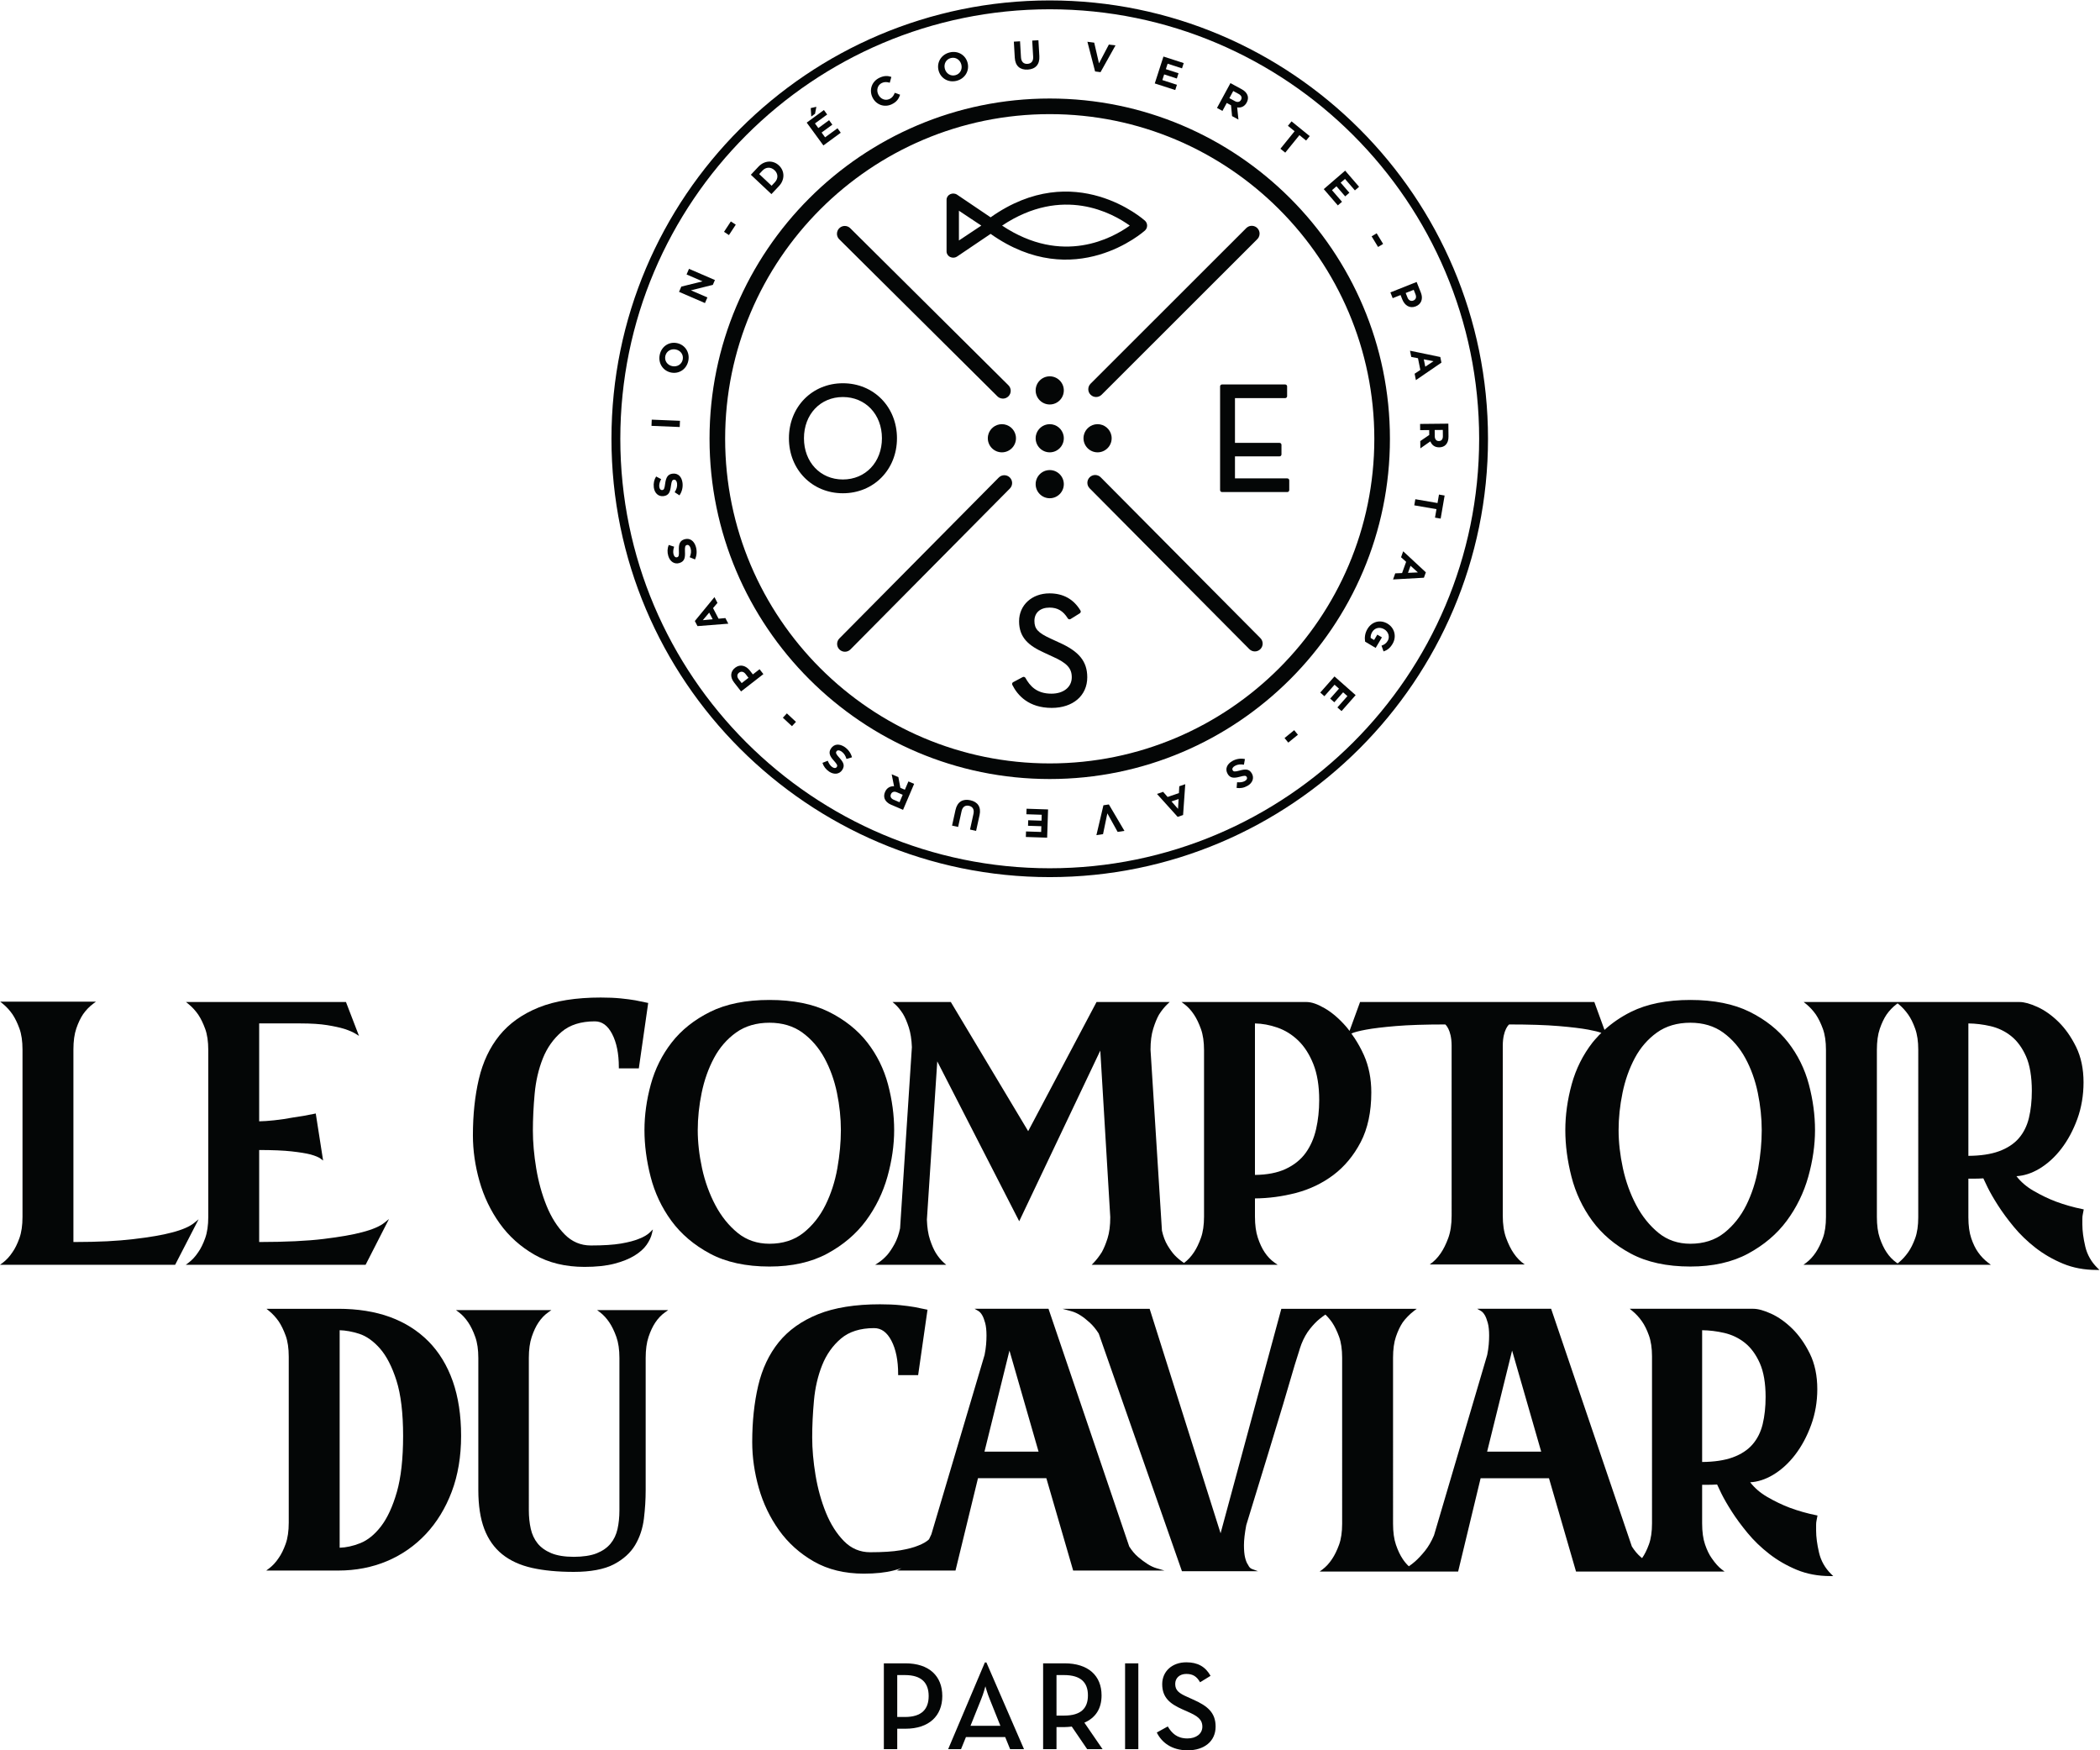
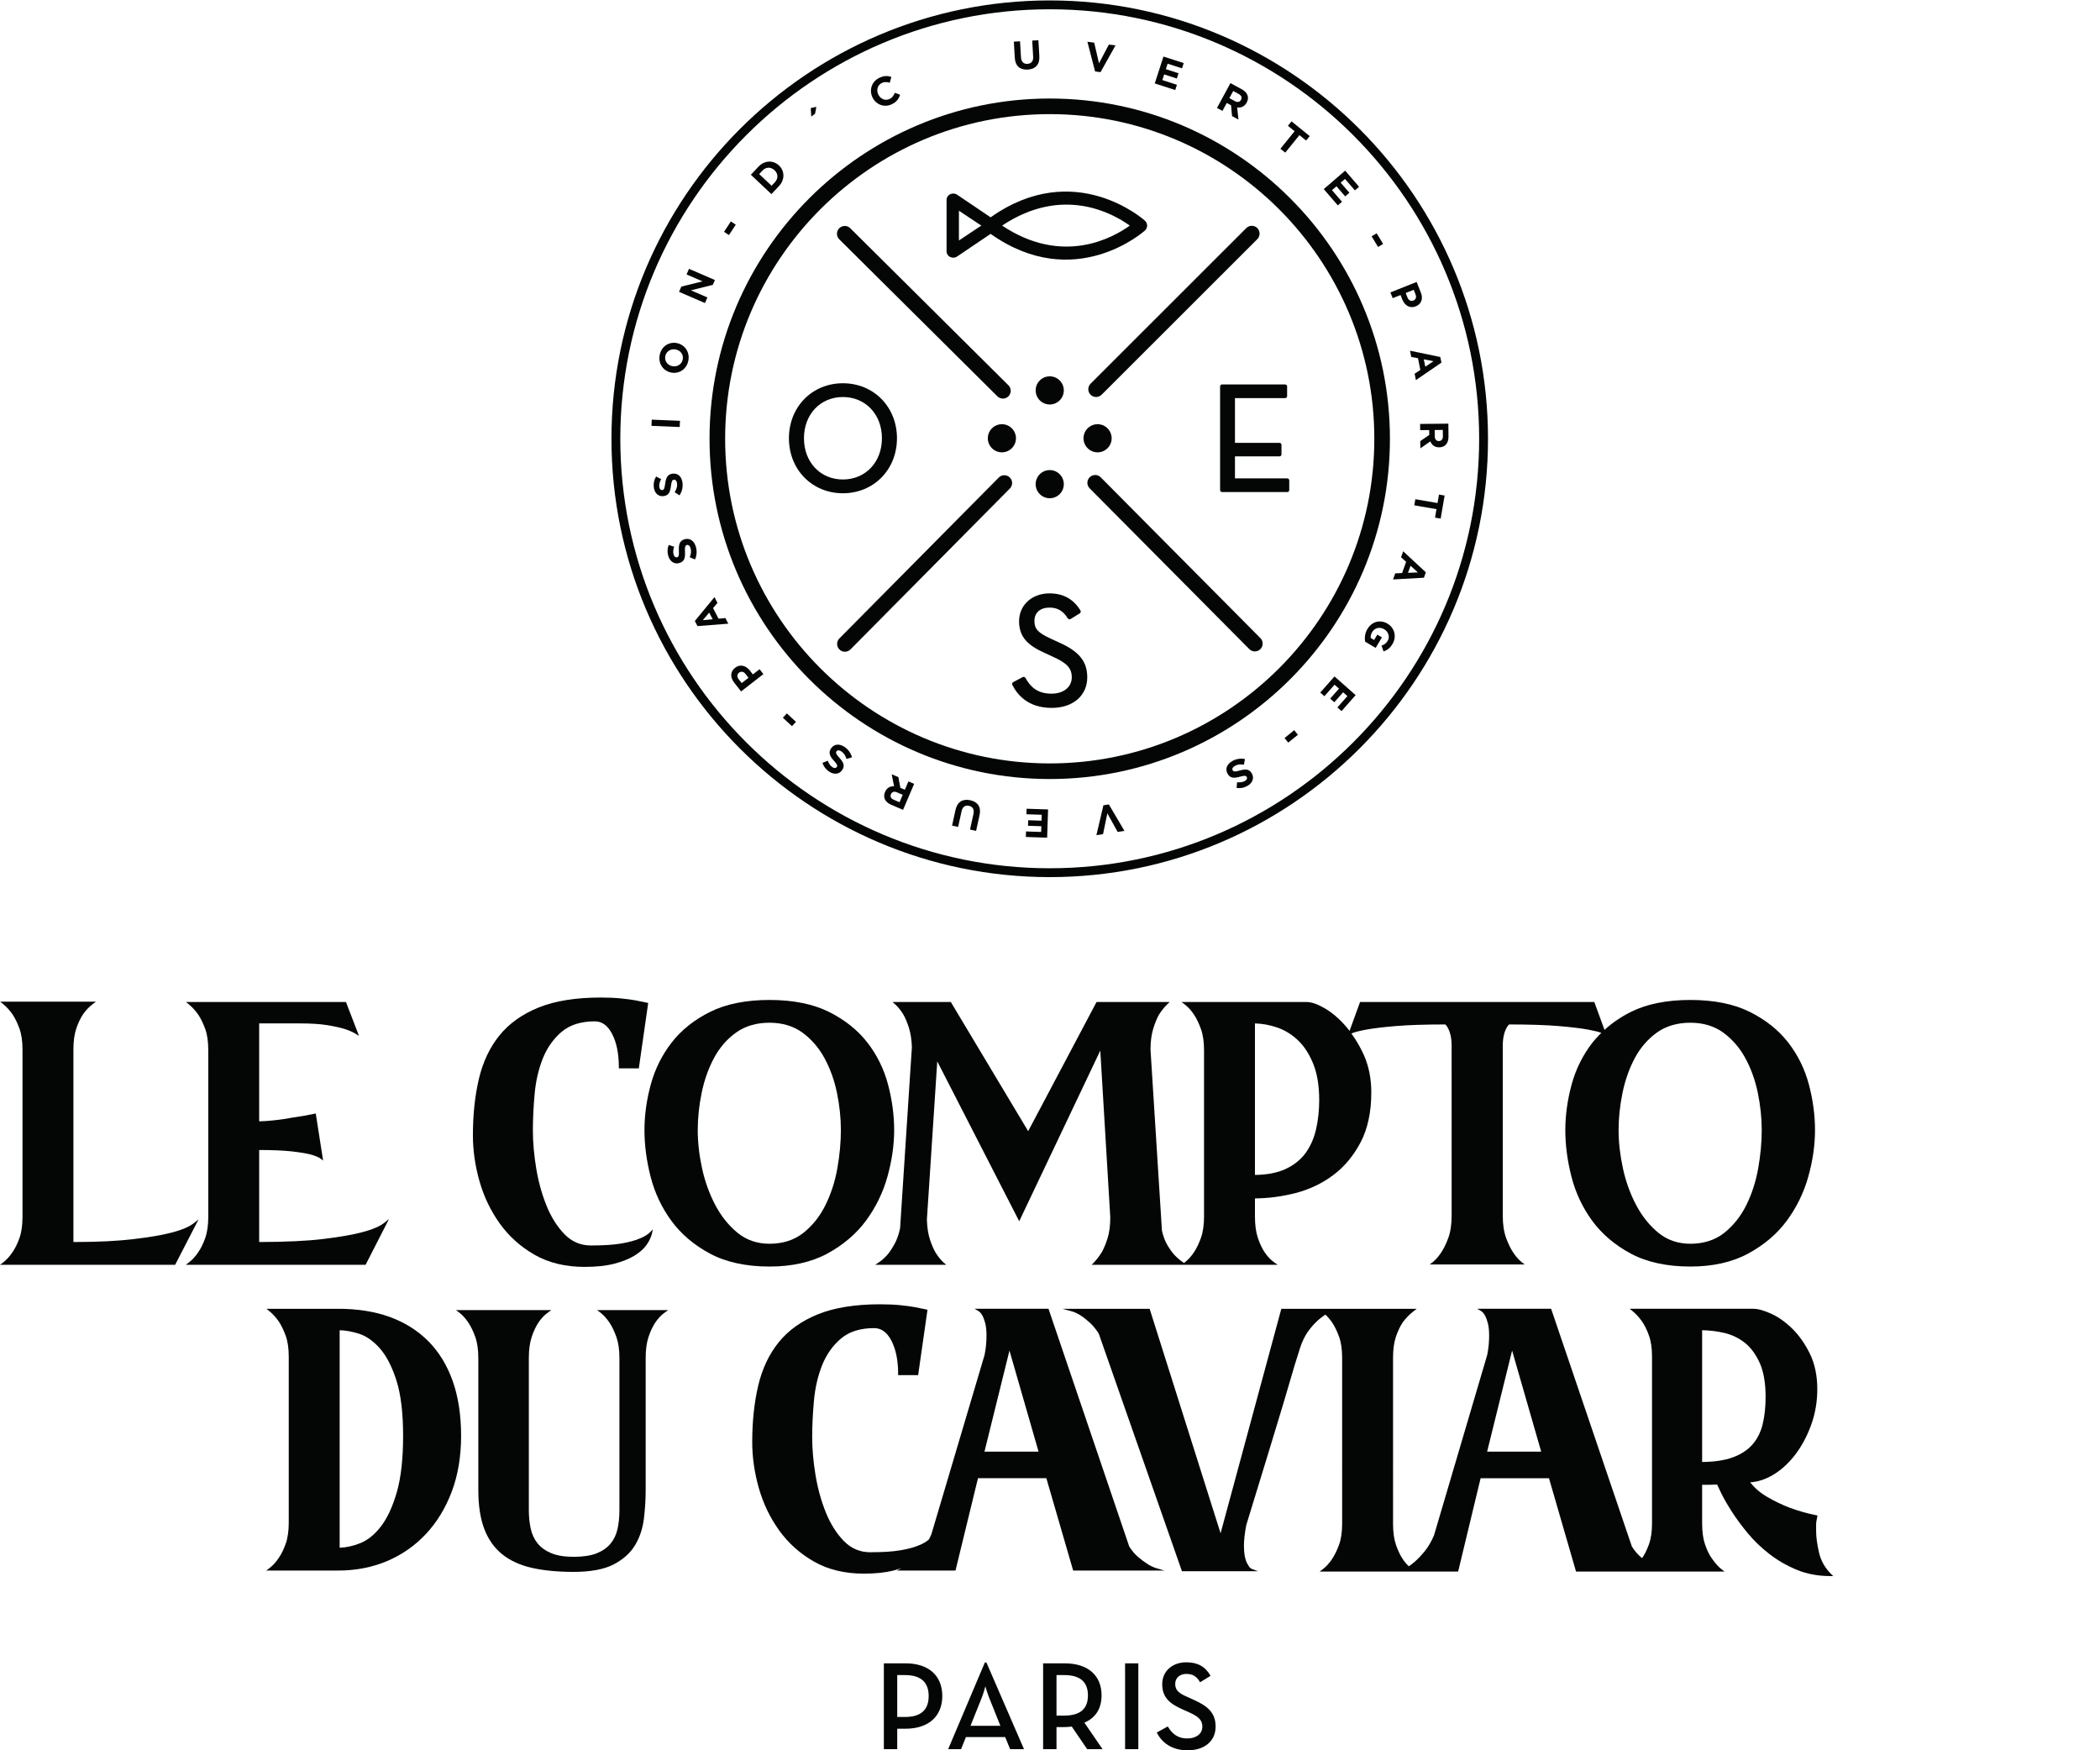
<svg xmlns="http://www.w3.org/2000/svg" viewBox="0 0 717.68 598.08" height="598.08" width="717.68" xml:space="preserve" id="svg2" version="1.1">
  <defs id="defs6" />
  <g transform="matrix(1.333,0,0,-1.333,0,598.08)" id="g10">
    <g transform="scale(0.1)" id="g12">
      <path id="path14" style="fill:#040606;fill-opacity:1;fill-rule:nonzero;stroke:none" d="m 2884.47,2.922 h 33.98 V 222.98 h -33.98 V 2.922" />
      <path id="path16" style="fill:#040606;fill-opacity:1;fill-rule:nonzero;stroke:none" d="m 2728.05,89.012 h -19.42 V 192.891 h 19.42 c 43.05,0 61.17,-19.11 61.17,-52.102 0,-32.699 -17.48,-51.777 -61.17,-51.777 z m 96.12,51.777 c 0,50.492 -33.98,82.191 -94.83,82.191 h -55.01 V 2.922 h 34.3 V 59.551 h 20.71 c 6.15,0 12.3,0.66 18.45,1.289 l 39.48,-57.918 h 39.49 l -46.61,67.957 c 28.81,12.633 44.02,35.922 44.02,69.91" />
      <path id="path18" style="fill:#040606;fill-opacity:1;fill-rule:nonzero;stroke:none" d="m 3058.96,130.121 -14.24,6.461 c -22.33,9.719 -31.72,17.148 -31.72,33.648 0,14.879 11.01,25.579 28.48,25.579 17.16,0 26.86,-6.789 35.27,-21.368 l 26.87,16.5 c -13.27,23.637 -33.01,34.649 -62.14,34.649 -36.57,0 -61.81,-23.32 -61.81,-56 0,-33.988 19.41,-50.168 51.46,-64.399 l 14.55,-6.48 c 23.96,-10.672 36.9,-19.082 36.9,-38.18 0,-18.133 -15.85,-30.09 -38.19,-30.09 -26.85,0 -40.13,13.59 -50.48,30.75 L 2965.76,45.641 C 2978.05,20.711 3003.29,0 3045.04,0 c 41.42,0 71.52,22.352 71.52,60.84 0,35.289 -20.06,52.762 -57.6,69.281" />
      <path id="path20" style="fill:#040606;fill-opacity:1;fill-rule:nonzero;stroke:none" d="m 2320.06,85.461 h -19.74 V 192.891 h 19.74 c 43.04,0 60.84,-20.403 60.84,-53.731 0,-33.34 -17.47,-53.699 -60.84,-53.699 z m 1.3,137.519 h -55.35 V 2.922 h 34.31 V 55.359 h 21.04 c 60.51,0 94.49,32.992 94.49,83.801 0,51.149 -33.66,83.82 -94.49,83.82" />
      <path id="path22" style="fill:#040606;fill-opacity:1;fill-rule:nonzero;stroke:none" d="m 2564.82,62.789 h -76.69 l 27.5,68.621 c 5.5,12.942 10.68,32.68 10.68,32.68 0,0 5.51,-19.738 11.01,-32.68 z M 2525.02,225.25 2430.85,2.922 h 33 l 12.62,31.066 h 100.65 l 12.62,-31.066 h 35.6 L 2528.9,225.25 h -3.88" />
-       <path id="path24" style="fill:#040606;fill-opacity:1;fill-rule:nonzero;stroke:none" d="m 5124.77,1535.55 c -20.74,-7.55 -47.06,-11.48 -78.28,-11.72 v 339.45 c 18.85,-0.24 37.98,-2.58 56.88,-6.99 19.7,-4.61 37.49,-13.19 52.88,-25.51 15.38,-12.29 28.2,-29.74 38.06,-51.89 9.74,-21.86 14.88,-52.43 14.88,-88.41 0,-25.6 -2.51,-48.98 -7.49,-69.55 -4.9,-20.33 -13.68,-37.89 -26.11,-52.22 -12.44,-14.27 -29.53,-25.42 -50.82,-33.16 z M 4917.98,1366.5 c 0,-21.4 -2.65,-39.54 -7.9,-53.93 -5.3,-14.48 -11.3,-26.44 -17.83,-35.61 -7.27,-10.44 -15.59,-19.46 -24.71,-26.9 l -2.46,-1.99 -2.93,2.05 c -9.75,6.84 -18.32,15.8 -25.5,26.66 -6.55,9.77 -12.4,22.03 -17.34,36.51 -4.93,14.42 -7.42,32.59 -7.42,53.99 v 428.16 c 0,21.4 2.49,39.54 7.42,53.96 4.93,14.45 10.76,26.71 17.31,36.48 7.14,10.25 15.75,19.25 25.63,26.8 l 2.77,2.1 2.52,-2.04 c 9.12,-7.43 17.44,-16.46 24.72,-26.89 6.52,-9.14 12.52,-21.28 17.81,-36.06 5.26,-14.66 7.91,-32.65 7.91,-53.46 z m 459.26,-129.9 c -15.71,15.47 -26.14,33.91 -31.03,54.77 -4.97,21.23 -7.49,40.24 -7.49,56.48 v 14.63 c 0,4.2 0.31,7.71 0.94,10.53 l 2.59,13.61 -2.98,0.6 c -23.44,4.7 -46.42,11.24 -68.29,19.39 -18.54,6.96 -37.94,16.28 -57.66,27.7 -17.59,10.17 -32.23,22.73 -43.62,37.42 19.41,1.08 38.99,7.43 58.31,18.88 21.13,12.56 40.3,29.95 56.99,51.75 16.6,21.7 30.36,47.33 40.87,76.17 10.39,28.42 15.87,60.8 15.87,93.57 0,34.59 -6.4,65.17 -19.02,90.89 -12.62,25.66 -27.8,47.25 -45.1,64.22 -17.36,17.02 -35.52,29.88 -53.96,38.28 -18.51,8.42 -33.91,12.68 -45.76,12.68 h -553.62 l 6.66,-5.43 c 9.19,-7.52 17.49,-16.58 24.67,-26.83 6.59,-9.86 12.61,-22.15 17.87,-36.57 5.24,-14.39 7.9,-32.5 7.9,-53.9 v -428.16 c 0,-21.4 -2.66,-39.54 -7.9,-53.93 -5.29,-14.45 -11.31,-26.74 -17.89,-36.57 -7.22,-10.92 -15.48,-19.91 -24.55,-26.72 l -7.34,-5.51 h 246.42 l -0.13,0.09 h 234.1 l -7.26,5.51 c -9.8,7.44 -18.42,16.46 -25.64,26.83 -6.54,9.15 -12.35,21.08 -17.29,35.53 -4.93,14.36 -7.41,32.53 -7.41,53.99 v 98.87 h 15.12 c 6.85,0 14.66,0.24 23.26,0.75 1.86,-4.38 5.5,-12.08 10.89,-22.96 6.43,-13.07 15.33,-28.54 26.45,-45.96 11.12,-17.45 24.81,-36.04 40.68,-55.25 15.94,-19.34 34.63,-37.41 55.58,-53.69 20.97,-16.31 44.69,-30.01 70.48,-40.74 25.84,-10.74 54.82,-16.16 86.13,-16.16 h 7.5 l -5.34,5.24" />
      <path id="path26" style="fill:#040606;fill-opacity:1;fill-rule:nonzero;stroke:none" d="m 4159.78,1685.32 c 6.61,32.32 17.22,62.3 31.54,89.16 14.19,26.65 33.29,48.66 56.71,65.44 23.27,16.67 52.09,25.16 85.67,25.16 32.88,0 61.2,-8.49 84.16,-25.16 23.12,-16.81 42.2,-38.82 56.74,-65.47 14.63,-26.86 25.42,-56.84 32.04,-89.13 6.68,-32.49 10.06,-64.66 10.06,-95.54 0,-31 -3.04,-63.91 -9.07,-97.88 -5.96,-33.78 -16.24,-65.56 -30.54,-94.46 -14.26,-28.72 -33.37,-52.67 -56.81,-71.2 -23.25,-18.38 -52.38,-27.7 -86.58,-27.7 -31.48,0 -58.88,9.32 -81.47,27.7 -22.8,18.5 -42.1,42.48 -57.38,71.29 -15.27,28.81 -26.74,60.62 -34.08,94.49 -7.33,33.85 -11.05,66.76 -11.05,97.76 0,31.03 3.37,63.2 10.06,95.54 z m -785.64,-93.08 c -5.27,-23.17 -14.28,-43.68 -26.77,-60.95 -12.47,-17.23 -29.75,-31.08 -51.38,-41.13 -21.03,-9.77 -47.44,-14.9 -78.56,-15.2 v 388.32 c 18.75,-0.36 37.94,-3.87 57.09,-10.47 20.01,-6.89 38.18,-18.16 53.99,-33.45 15.79,-15.26 28.81,-35.62 38.72,-60.53 9.91,-24.94 14.93,-55.88 14.93,-91.94 0,-26.26 -2.7,-51.36 -8.02,-74.65 z m 85.76,251.84 c -2.81,3.8 -5.65,7.54 -8.65,10.98 -17.66,20.27 -35.95,35.98 -54.34,46.74 -18.92,11.03 -34.31,16.37 -47.05,16.37 h -320.62 l 7.33,-5.52 c 9.13,-6.86 17.38,-15.86 24.57,-26.74 6.56,-9.8 12.57,-22.24 17.85,-37.02 5.26,-14.63 7.91,-32.92 7.91,-54.35 v -426.39 c 0,-21.4 -2.65,-39.69 -7.91,-54.38 -5.28,-14.75 -11.29,-27.19 -17.87,-36.99 -7.21,-10.92 -15.47,-19.91 -24.55,-26.72 l -1.01,-0.76 -1.3,0.85 c -7.93,5.25 -15.58,11.67 -22.71,19.1 -5.91,6.33 -12.07,14.84 -18.32,25.27 -6.2,10.32 -11.01,23.15 -14.24,37.69 l -29.3,463.8 c 0,20.92 2.32,39 6.94,53.75 4.59,14.78 9.61,27.01 14.82,36.15 6.55,10.37 13.87,19.46 21.77,26.98 l 5.56,5.28 h -187.49 l -175.27,-331.03 -197.41,329.56 -0.9,1.47 H 2288.3 l 6.1,-5.37 c 7.18,-6.32 14.14,-14.78 20.64,-25.06 5.2,-8.6 10.21,-20.18 14.87,-34.48 4.6,-14.18 7.27,-31.38 7.95,-50.81 l -30.27,-464.46 c -3.33,-15.65 -8.15,-29.26 -14.36,-40.44 -6.29,-11.36 -12.47,-20.63 -18.31,-27.46 -7.21,-8.06 -14.83,-14.78 -22.65,-19.94 l -8.55,-5.6 h 182.2 l -6.13,5.36 c -7.18,6.3 -14.14,14.75 -20.63,25.07 -5.24,8.6 -10.25,20.05 -14.88,34.02 -4.62,13.88 -7.29,31.21 -7.95,51.27 l 26.59,405.76 210.11,-409.81 207.87,437.45 25.57,-426.96 c 0,-21.46 -2.34,-39.69 -6.94,-54.2 -4.61,-14.48 -9.64,-26.53 -14.82,-35.7 -6.64,-10.5 -13.67,-19.61 -20.87,-27.08 l -5.02,-5.18 h 476.83 l -7.98,5.57 c -9.71,6.81 -18.28,15.77 -25.49,26.66 -6.55,9.74 -12.39,22.18 -17.33,36.96 -4.93,14.69 -7.42,33.01 -7.42,54.41 v 46.59 c 34.82,0.27 69.91,4.91 104.37,13.85 35.58,9.17 68.1,24.7 96.64,46.13 28.54,21.47 52.13,49.86 70.13,84.39 18,34.54 27.15,77.38 27.15,127.29 0,35.14 -6.39,67.34 -18.98,95.66 -7.17,16.13 -15.44,30.66 -24.31,44.24 l -1.53,2.08 c -2.04,3.05 -4.12,6.01 -6.19,8.99 0.2,0.09 0.34,0.17 0.55,0.27 6.5,3.07 18.75,6.29 36.79,9.67 18.02,3.38 43.44,6.46 76.28,9.23 32.8,2.76 75.18,4.14 127.11,4.14 0,0 15.85,-12.65 16.2,-53.46 0.02,-0.88 0.03,-436.45 0.03,-436.45 0,-22.74 -2.89,-41.94 -8.66,-57.61 -5.78,-15.67 -12.27,-28.73 -19.47,-39.17 -7.94,-11.68 -17.31,-21.2 -28.13,-28.57 h 243.6 c -10.82,7.37 -20.18,16.89 -28.13,28.57 -7.2,10.44 -13.68,23.5 -19.46,39.17 -5.77,15.67 -8.66,34.87 -8.66,57.61 0,0 0,435.57 0.02,436.45 0.35,40.81 16.2,53.46 16.2,53.46 51.93,0 94.32,-1.38 127.12,-4.14 32.83,-2.77 58.25,-5.85 76.28,-9.23 15.32,-2.87 26.21,-5.62 33.21,-8.27 -2.2,-2.17 -4.57,-4.21 -6.67,-6.43 l -2.74,-3.12 c -4.48,-4.9 -9.1,-9.71 -13.13,-14.9 -24.75,-31.78 -42.8,-67.93 -53.63,-107.44 h 0.01 c -10.82,-39.39 -16.31,-78.88 -16.31,-117.37 0,-38.52 5.31,-78.75 15.79,-119.55 10.49,-41.01 28.36,-78.94 53.07,-112.72 24.77,-33.94 58.12,-62.3 99.11,-84.24 41,-22.01 92.34,-33.16 152.61,-33.16 57.59,0 107.41,11.15 148.08,33.16 40.65,21.94 73.98,50.27 99.11,84.21 25.01,33.78 43.54,71.71 55.08,112.66 11.48,40.92 17.32,81.18 17.32,119.64 0,38.46 -5.31,77.95 -15.79,117.34 -10.52,39.54 -28.4,75.69 -53.12,107.47 -24.81,31.87 -57.99,58.28 -98.65,78.46 -40.68,20.2 -91.82,30.42 -152.03,30.42 -60.18,0 -111.33,-10.22 -152.02,-30.42 -25.97,-12.9 -48.58,-28.53 -68.12,-46.32 l -26.04,71.44 H 3486.9 l -27,-74.09" />
      <path id="path28" style="fill:#040606;fill-opacity:1;fill-rule:nonzero;stroke:none" d="m 508.184,1885.91 c 6.597,-9.86 12.605,-22.15 17.867,-36.57 5.246,-14.39 7.898,-32.5 7.898,-53.9 v -428.16 c 0,-21.43 -2.652,-39.72 -7.914,-54.38 -5.246,-14.66 -11.242,-26.8 -17.867,-36.12 -7.223,-10.92 -15.484,-19.91 -24.551,-26.72 l -7.344,-5.51 h 461.024 l 60.078,117.51 -11.316,-9.26 c -11.676,-9.5 -31.012,-17.81 -57.5,-24.67 -23.442,-6.36 -56.793,-12.17 -99.168,-17.33 -41.805,-5.13 -97.282,-7.76 -164.93,-7.85 v 235.87 c 34.519,-0.06 62.445,-1.23 83.043,-3.51 20.91,-2.34 37.277,-4.98 48.566,-7.88 12.379,-3.45 21.207,-7.14 26.246,-11.01 l 6.086,-4.67 -18.875,120.72 -3.16,-0.69 c -19.668,-4.17 -38.301,-7.4 -55.551,-9.71 -15.363,-2.94 -31.449,-5.34 -47.785,-7.08 -14.976,-1.61 -27.926,-2.48 -38.57,-2.63 v 250.95 h 106.125 c 27.234,0 50.215,-1.5 68.277,-4.41 18.032,-2.94 32.856,-6.18 44.039,-9.62 12.59,-4.11 22.559,-8.49 29.633,-12.98 l 7.871,-5.04 -33.426,86.91 H 476.84 l 6.687,-5.43 c 9.129,-7.46 17.434,-16.49 24.657,-26.83" />
      <path id="path30" style="fill:#040606;fill-opacity:1;fill-rule:nonzero;stroke:none" d="m 1637.99,1311.13 c -11.24,-4.71 -26.67,-8.78 -45.84,-12.08 -19.23,-3.27 -45.25,-4.95 -77.34,-4.95 -26.02,0 -48.58,9.57 -67.08,28.39 -18.83,19.13 -34.42,43.74 -46.36,73.12 -12.01,29.62 -20.97,61.97 -26.62,96.14 -5.67,34.3 -8.55,66.82 -8.55,96.71 0,30.01 1.53,61.88 4.54,94.71 2.99,32.64 10.06,63.13 21.02,90.59 10.93,27.28 27.15,50.19 48.21,68.05 20.87,17.78 49.46,26.8 84.94,26.8 18.48,0 32.98,-10.49 44.32,-32.07 11.5,-21.92 17.33,-50.67 17.33,-85.41 v -3.06 h 51.25 l 24.03,167.67 -2.79,0.6 c -8.1,1.77 -18.24,3.84 -30.46,6.24 -10.13,1.76 -22.63,3.41 -37.13,4.88 -14.63,1.47 -31.91,2.22 -51.37,2.22 -63.45,0 -116.9,-8.54 -158.9,-25.45 -42.06,-16.97 -75.98,-41.13 -100.83,-71.86 -24.79,-30.67 -42.51,-68.2 -52.67,-111.58 -10.14,-43.23 -15.26,-91.8 -15.26,-144.32 0,-38.52 5.65,-78.03 16.8,-117.39 11.15,-39.46 28.66,-76.03 52.03,-108.68 23.4,-32.67 53.48,-59.69 89.44,-80.22 h 0.01 c 36.04,-20.57 79.07,-30.97 127.91,-30.97 29.74,0 55.34,2.7 76.1,8.07 20.83,5.39 38.3,12.38 51.91,20.77 13.77,8.43 24.28,17.81 31.25,27.88 6.94,10.07 11.53,19.82 13.62,28.99 l 2.34,10.31 -7.49,-7.43 c -6.39,-6.33 -15.89,-11.93 -28.36,-16.67" />
      <path id="path32" style="fill:#040606;fill-opacity:1;fill-rule:nonzero;stroke:none" d="m 49.781,1312.9 c -5.262,-14.69 -11.258,-26.83 -17.867,-36.12 -7.211,-10.92 -15.469,-19.91 -24.555,-26.72 L 0,1244.55 h 449.012 l 60.152,116.65 -11.391,-9.3 c -11.738,-9.53 -31.074,-17.84 -57.472,-24.64 h -0.028 c -23.371,-6.33 -56.554,-12.02 -98.66,-16.91 -41.683,-4.82 -85.968,-7.31 -153.39,-7.4 v 493.53 c 0,21.38 2.488,39.52 7.418,53.91 4.933,14.42 10.761,26.68 17.3,36.39 7.25,10.4 15.872,19.4 25.614,26.74 l 7.316,5.52 H 0.57 l 6.699,-5.43 c 9.176,-7.49 17.477,-16.52 24.656,-26.8 6.598,-9.86 12.609,-22.18 17.867,-36.57 5.25,-14.39 7.902,-32.5 7.902,-53.91 v -429.05 c 0,-21.43 -2.652,-39.72 -7.914,-54.38" />
      <path id="path34" style="fill:#040606;fill-opacity:1;fill-rule:nonzero;stroke:none" d="m 1834,1397.53 c -15.28,28.84 -26.75,60.65 -34.1,94.49 -7.31,33.82 -11.03,66.7 -11.03,97.76 0,30.94 3.37,63.08 10.04,95.54 6.63,32.32 17.24,62.33 31.56,89.16 14.19,26.65 33.29,48.66 56.72,65.44 23.26,16.67 52.08,25.16 85.66,25.16 32.89,0 61.2,-8.49 84.16,-25.16 23.12,-16.81 42.2,-38.82 56.74,-65.47 14.61,-26.83 25.39,-56.81 32.05,-89.13 6.67,-32.46 10.04,-64.6 10.04,-95.54 0,-30.97 -3.04,-63.91 -9.05,-97.88 -5.99,-33.81 -16.27,-65.59 -30.58,-94.46 -14.24,-28.75 -33.34,-52.7 -56.77,-71.2 -23.27,-18.38 -52.4,-27.7 -86.59,-27.7 -31.48,0 -58.89,9.32 -81.48,27.67 -22.83,18.56 -42.12,42.54 -57.37,71.32 z m 286.93,-124.26 c 40.67,21.97 74,50.3 99.11,84.21 25.03,33.81 43.57,71.74 55.08,112.66 11.49,40.98 17.32,81.24 17.32,119.64 0,38.41 -5.31,77.89 -15.79,117.34 -10.52,39.54 -28.4,75.69 -53.12,107.47 -24.81,31.87 -57.99,58.25 -98.64,78.46 -40.68,20.2 -91.83,30.42 -152.04,30.42 -60.18,0 -111.33,-10.22 -152.01,-30.42 -40.66,-20.21 -73.85,-46.59 -98.64,-78.46 -24.73,-31.75 -42.78,-67.9 -53.62,-107.44 -10.82,-39.39 -16.31,-78.88 -16.31,-117.37 0,-38.52 5.31,-78.75 15.79,-119.55 10.47,-40.98 28.33,-78.91 53.07,-112.72 24.8,-33.97 58.15,-62.3 99.11,-84.24 41,-22.01 92.34,-33.16 152.61,-33.16 57.59,0 107.41,11.15 148.08,33.16" />
      <path id="path36" style="fill:#040606;fill-opacity:1;fill-rule:nonzero;stroke:none" d="m 4442.19,750.859 c -20.79,-7.55 -47.13,-11.507 -78.29,-11.75 v 337.771 c 18.86,-0.24 37.98,-2.58 56.9,-6.99 19.66,-4.58 37.46,-13.16 52.87,-25.48 15.37,-12.32 28.19,-29.77 38.05,-51.89 9.9,-22.25 14.9,-51.418 14.9,-86.731 0,-25.57 -2.52,-48.961 -7.49,-69.578 -4.93,-20.359 -13.72,-37.922 -26.14,-52.191 -12.4,-14.27 -29.49,-25.43 -50.8,-33.161 z m -629.52,14.813 64.03,258.978 74.57,-258.978 z M 4663.63,506.68 c -4.98,21.199 -7.5,40.211 -7.5,56.48 v 14.629 c 0,4.199 0.32,7.711 0.95,10.531 l 2.59,13.641 -2.98,0.57 c -23.24,4.641 -46.22,11.149 -68.3,19.36 -18.69,7.05 -38.08,16.339 -57.66,27.699 -17.57,10.16 -32.21,22.762 -43.62,37.449 19.4,1.07 38.97,7.402 58.31,18.852 21.1,12.531 40.28,29.949 56.99,51.769 16.58,21.649 30.34,47.25 40.88,76.149 10.53,28.839 15.87,59.75 15.87,91.921 0,34.59 -6.4,65.168 -19.02,90.89 -12.61,25.63 -27.78,47.22 -45.11,64.22 -17.29,16.96 -35.46,29.82 -53.96,38.28 -18.51,8.42 -33.9,12.68 -45.76,12.68 h -317.04 l 6.69,-5.43 c 9.16,-7.49 17.47,-16.52 24.71,-26.89 6.57,-9.26 12.56,-21.37 17.81,-36.03 5.26,-14.69 7.92,-32.68 7.92,-53.52 V 581.781 c 0,-21.441 -2.66,-39.543 -7.9,-53.902 -5.22,-14.27 -11.11,-26.109 -17.53,-35.199 -1.11,0.902 -2.24,1.859 -3.38,2.789 -8.16,6.871 -15.95,16.191 -22.83,27.011 l -206.29,607.25 -0.7,2.07 h -189.46 l 9.77,-5.7 c 3.54,-2.1 6.91,-5.87 10,-11.27 2.54,-4.53 5,-11 7.3,-19.28 2.27,-8.33 3.43,-19.24 3.43,-32.43 0,-6.75 -0.33,-14.42 -1.01,-22.79 -0.69,-8.21 -2.02,-17.35 -3.92,-26.86 L 3676.47,551.082 c -6.59,-15.621 -14.45,-29.113 -23.3,-40.051 -9.04,-11.121 -17.6,-20.23 -25.44,-27.101 -5.08,-4.469 -10.27,-8.45 -15.8,-12.168 -5.83,5.449 -11.09,11.687 -15.69,18.648 -6.54,9.711 -12.37,21.969 -17.35,36.512 -4.93,14.418 -7.42,32.558 -7.42,53.957 V 1006.4 c 0,21.4 2.49,39.54 7.42,53.96 4.98,14.54 10.81,26.8 17.32,36.48 6.73,9.66 18.04,21.23 28.85,29.47 l 7.22,5.49 h -347.22 l -155.74,-575.441 -181.21,573.311 -0.67,2.13 H 2723.9 l 22.31,-6.03 c 8.44,-2.28 16.63,-6.02 24.41,-11.15 7.23,-4.62 15.08,-10.76 23.34,-18.32 8.16,-7.43 15.98,-17.02 22.95,-27.97 l 212.65,-607.24 0.72,-2.039 h 195.08 l -15.88,5.929 c -3.93,1.469 -7.09,4.801 -9.7,10.442 -3.13,4.34 -5.68,10.547 -7.6,18.43 -1.96,7.976 -2.95,18.769 -2.95,32.078 0,13.34 2.02,30.73 5.94,51.41 l 9.74,31.84 c 18.06,59 33.67,110.019 46.87,152.98 15.41,50.192 28.17,92.281 37.94,125.039 9.76,32.801 17.36,58.492 22.75,77.141 5.22,18.051 9.46,32.012 12.59,41.55 2.87,8.57 4.88,14.96 5.66,17.93 0.61,2.54 1.25,4.64 1.91,6.38 l 4.01,11.39 c 5.93,15.02 13.26,28.03 21.79,38.68 8.48,10.61 16.83,19.24 24.82,25.72 4.8,3.86 9.66,7.49 14.8,10.97 6.31,-6.06 12.06,-12.8 17.13,-20.09 6.55,-9.74 12.56,-22.06 17.88,-36.57 5.25,-14.42 7.9,-32.56 7.9,-53.9 V 580.879 c 0,-21.34 -2.65,-39.481 -7.9,-53.899 -5.32,-14.511 -11.33,-26.832 -17.9,-36.57 -7.22,-10.949 -15.48,-19.941 -24.55,-26.719 l -7.37,-5.511 h 355.09 l 57.65,239.32 h 175.26 l 68.74,-237.129 0.64,-2.191 h 380.88 l -7.25,5.511 c -8.32,6.297 -16.46,15.379 -25.65,28.571 -6.55,9.148 -12.36,21.109 -17.28,35.558 -4.93,14.328 -7.42,32.5 -7.42,53.961 v 98.867 h 15.12 c 6.85,0 14.68,0.243 23.27,0.75 1.86,-4.378 5.51,-12.078 10.88,-22.957 6.43,-13.07 15.33,-28.543 26.45,-45.961 11.2,-17.539 24.87,-36.128 40.67,-55.25 15.9,-19.308 34.61,-37.359 55.6,-53.66 20.94,-16.308 44.65,-30.039 70.49,-40.769 25.9,-10.742 54.86,-16.16 86.1,-16.16 h 7.48 l -5.32,5.238 c -15.7,15.473 -26.13,33.91 -31.01,54.801" />
      <path id="path38" style="fill:#040606;fill-opacity:1;fill-rule:nonzero;stroke:none" d="m 2588.05,1024.65 74.59,-258.978 H 2524 Z M 2290.82,460.91 c 7.27,1.891 14.12,3.949 20.55,6.199 -0.35,-0.179 -0.68,-0.359 -1.02,-0.507 l -10.95,-5.782 h 150.3 l 57.64,236.68 h 175.27 l 68.11,-234.5 0.64,-2.18 h 234.06 l -20.55,5.989 c -7.79,2.281 -15.69,6.062 -23.5,11.179 -7.21,4.594 -15.1,10.473 -23.42,17.481 -8.13,6.84 -15.91,16.16 -22.84,27.011 l -206.28,607.25 -0.71,2.07 h -189.46 l 9.77,-5.7 c 3.54,-2.1 6.91,-5.87 10,-11.3 2.55,-4.44 4.99,-10.94 7.3,-19.25 2.26,-8.24 3.42,-19.15 3.42,-32.43 0,-7.05 -0.33,-14.72 -0.99,-22.79 -0.66,-8.09 -2.01,-17.23 -3.93,-26.86 l -136.4,-459.751 c -1.79,-4.231 -3.77,-8.449 -6.04,-12.891 -6.39,-6.09 -15.67,-11.476 -27.72,-16.066 -11.11,-4.711 -26.53,-8.75 -45.82,-12.082 -19.25,-3.27 -45.27,-4.95 -77.35,-4.95 -26.02,0 -48.58,9.571 -67.07,28.391 -18.86,19.129 -34.45,43.738 -46.37,73.117 -12,29.563 -20.97,61.91 -26.63,96.141 -5.67,34.301 -8.55,66.832 -8.55,96.711 0,29.859 1.53,61.699 4.55,94.711 2.98,32.699 10.05,63.187 21.03,90.59 10.89,27.249 27.1,50.159 48.19,68.049 20.92,17.78 49.51,26.8 84.96,26.8 18.46,0 32.96,-10.49 44.29,-32.07 11.51,-21.89 17.34,-50.639 17.34,-85.44 v -3.058 h 51.27 l 24.01,167.698 -2.79,0.6 c -8.11,1.77 -18.24,3.84 -30.44,6.21 -10.02,1.76 -22.52,3.41 -37.15,4.91 -14.63,1.47 -31.91,2.22 -51.36,2.22 -63.48,0 -116.94,-8.57 -158.89,-25.48 -42.06,-16.91 -76,-41.07 -100.85,-71.83 -24.78,-30.67 -42.49,-68.199 -52.66,-111.609 -10.11,-43.141 -15.26,-91.68 -15.26,-144.289 0,-38.551 5.65,-78.063 16.79,-117.422 11.18,-39.461 28.69,-76 52.03,-108.649 23.4,-32.699 53.5,-59.722 89.46,-80.222 36.03,-20.559 79.07,-30.969 127.92,-30.969 29.72,0 55.32,2.699 76.1,8.07" />
      <path id="path40" style="fill:#040606;fill-opacity:1;fill-rule:nonzero;stroke:none" d="M 1017.4,661.941 C 1006.77,624.98 993.164,595.512 976.961,574.352 960.848,553.301 942.902,538.73 923.641,531 905.387,523.68 886.996,519.75 870.809,519.301 v 557.549 c 15.004,-0.36 32.433,-3.42 50,-9.09 18.574,-5.99 36.484,-18.67 53.257,-37.68 16.801,-19.07 31.044,-46.74 42.364,-82.228 11.31,-35.68 17.04,-83.372 17.04,-141.801 0,-58.43 -5.4,-106.903 -16.07,-144.11 z m 143.36,284.321 c -14.24,40.41 -35.23,74.798 -62.39,102.198 -27.17,27.37 -60.39,48.32 -98.718,62.32 -38.265,13.94 -83.277,21.02 -131.918,21.02 H 683.188 l 6.652,-5.43 c 9.207,-7.52 17.508,-16.58 24.676,-26.83 6.609,-9.86 12.605,-22.15 17.867,-36.57 5.246,-14.39 7.898,-32.5 7.898,-53.9 V 583.551 c 0,-21.41 -2.652,-39.692 -7.918,-54.379 -5.242,-14.66 -11.222,-26.801 -17.863,-36.133 -7.168,-10.848 -15.426,-19.84 -24.555,-26.707 l -7.328,-5.512 h 185.117 c 43.965,0 86.469,8.121 124.5,24.192 37.956,16.039 71.466,39.386 99.616,69.398 28.17,30.07 50.49,66.641 66.36,108.731 15.89,42.058 23.95,90.148 23.95,142.91 0,52.699 -7.21,99.859 -21.4,140.211" />
      <path id="path42" style="fill:#040606;fill-opacity:1;fill-rule:nonzero;stroke:none" d="m 1530.86,1128.4 h 182.27 l -7.88,-5.53 c -9.68,-6.78 -18.19,-15.7 -25.3,-26.44 -6.53,-9.73 -12.33,-22.07 -17.22,-36.71 -4.89,-14.54 -7.36,-32.72 -7.36,-53.99 V 667.121 c 0,-24.07 -1.53,-48.75 -4.54,-73.383 -3.05,-24.929 -10.62,-47.687 -22.47,-67.59 -11.97,-20.066 -30.44,-36.726 -54.89,-49.519 -24.39,-12.758 -59.85,-19.25 -102.3,-19.25 -40.87,0 -76.87,3.43 -107,10.18 -30.39,6.781 -56.13,18.531 -76.49,34.89 -20.41,16.391 -35.92,38.281 -46.09,65.082 -10.13,26.59 -15.26,60.09 -15.26,99.59 v 338.609 c 0,21.27 -2.63,39.42 -7.86,53.93 -5.23,14.67 -11.19,27.01 -17.71,36.74 -7.18,10.82 -15.39,19.75 -24.37,26.53 l -7.28,5.47 h 244.46 l -7.87,-5.53 c -9.69,-6.81 -18.2,-15.7 -25.29,-26.44 -6.52,-9.7 -12.3,-22.04 -17.21,-36.71 -4.89,-14.54 -7.36,-32.72 -7.36,-53.99 V 615.211 c 0,-16.711 1.66,-32.629 4.93,-47.289 3.22,-14.434 9.11,-27.012 17.48,-37.422 8.33,-10.41 20.06,-18.828 34.91,-25.078 14.91,-6.242 34.43,-9.434 58.01,-9.434 22.94,0 43.7,3.043 58.63,9.024 14.84,5.949 26.76,14.238 35.41,24.629 8.67,10.441 14.71,23.05 17.92,37.41 3.28,14.668 4.94,30.879 4.94,48.16 v 390.519 c 0,21.24 -2.63,39.39 -7.84,53.96 -5.26,14.67 -11.23,27.04 -17.71,36.71 -7.18,10.82 -15.38,19.75 -24.39,26.53 l -7.27,5.47" />
      <path id="path44" style="fill:#040606;fill-opacity:1;fill-rule:nonzero;stroke:none" d="m 1911.27,2759.23 c -4.89,6.29 -11.52,7.05 -16.41,3.24 l -0.16,-0.12 c -5.64,-4.39 -5.62,-10.66 -0.73,-16.96 l 7.56,-9.71 17.49,13.58 z m -11.32,-44.97 -18.17,23.37 c -10.61,13.65 -8.93,28.19 2.76,37.27 l 0.16,0.13 c 13.24,10.28 28.11,5.32 38.08,-7.51 l 7.43,-9.55 17.16,13.33 9.79,-12.58 -57.21,-44.46" />
      <path id="path46" style="fill:#040606;fill-opacity:1;fill-rule:nonzero;stroke:none" d="m 1818.25,2916.37 -16.38,-19.41 25.29,2.34 z m -30.05,-34.59 -6.79,13.03 50.31,61.27 7.71,-14.77 -11.34,-13.39 14.17,-27.17 17.48,1.65 7.5,-14.4 -79.04,-6.22" />
      <path id="path48" style="fill:#040606;fill-opacity:1;fill-rule:nonzero;stroke:none" d="m 1781.83,3052.61 -13.54,5.74 c 3.26,7.79 4.54,15.32 2.13,23.24 -1.89,6.24 -5.5,9.25 -9.56,8.02 l -0.19,-0.06 c -3.87,-1.18 -5.13,-4.16 -4.58,-16.64 0.68,-15.05 -0.46,-25.22 -14.22,-29.4 l -0.19,-0.07 c -12.57,-3.81 -23.95,3.76 -28.26,17.91 -3.06,10.11 -2.51,19.68 1,28.43 l 13.89,-4.44 c -2.4,-7.43 -3.13,-14.24 -1.36,-20.09 1.77,-5.84 5.38,-8.1 8.75,-7.07 l 0.19,0.04 c 4.55,1.4 5.14,4.82 4.57,17.74 -0.61,15.16 2.04,24.61 14.11,28.28 l 0.19,0.06 c 13.77,4.18 24.68,-3.97 29.22,-18.92 3.19,-10.49 2.75,-22.19 -2.15,-32.77" />
      <path id="path50" style="fill:#040606;fill-opacity:1;fill-rule:nonzero;stroke:none" d="m 1742.02,3216.96 -12.32,8.01 c 4.56,7.11 7.13,14.29 6.15,22.51 -0.78,6.47 -3.81,10.06 -8.01,9.55 l -0.21,-0.02 c -4,-0.48 -5.77,-3.18 -7.41,-15.57 -1.95,-14.92 -4.84,-24.74 -19.11,-26.46 l -0.21,-0.02 c -13.03,-1.56 -22.92,7.87 -24.69,22.56 -1.25,10.47 0.97,19.81 5.95,27.79 l 12.89,-6.79 c -3.64,-6.9 -5.56,-13.47 -4.84,-19.53 0.73,-6.06 3.89,-8.91 7.37,-8.5 l 0.21,0.03 c 4.72,0.57 5.89,3.84 7.58,16.63 2.06,15.04 6.31,23.89 18.83,25.39 l 0.21,0.02 c 14.28,1.72 23.58,-8.2 25.44,-23.71 1.31,-10.89 -1.17,-22.33 -7.83,-31.89" />
      <path id="path52" style="fill:#040606;fill-opacity:1;fill-rule:nonzero;stroke:none" d="m 1670.28,3395.1 0.65,15.92 72.37,-2.95 -0.64,-15.94 -72.38,2.97" />
      <path id="path54" style="fill:#040606;fill-opacity:1;fill-rule:nonzero;stroke:none" d="m 1732.8,3590.8 -0.21,0.04 c -12.14,2.61 -24.15,-4.13 -26.84,-16.67 -2.68,-12.54 5.37,-23.37 17.51,-25.97 l 0.2,-0.03 c 12.14,-2.6 24.16,4.14 26.84,16.68 2.68,12.54 -5.37,23.35 -17.5,25.95 z m -12.63,-58.96 -0.2,0.04 c -20.12,4.3 -33.21,23.72 -28.53,45.56 4.67,21.85 24.31,34.04 44.43,29.74 l 0.2,-0.05 c 20.13,-4.31 33.22,-23.71 28.55,-45.57 -4.68,-21.84 -24.31,-34.02 -44.45,-29.72" />
      <path id="path56" style="fill:#040606;fill-opacity:1;fill-rule:nonzero;stroke:none" d="m 1740.92,3738.59 5.83,13.46 54.37,13.46 -40.91,17.67 6.23,14.44 66.45,-28.71 -5.37,-12.44 -56.15,-13.93 42.24,-18.25 -6.23,-14.43 -66.46,28.73" />
      <path id="path58" style="fill:#040606;fill-opacity:1;fill-rule:nonzero;stroke:none" d="m 1856.22,3892.43 17.51,26.64 12.63,-8.3 -17.52,-26.64 -12.62,8.3" />
      <path id="path60" style="fill:#040606;fill-opacity:1;fill-rule:nonzero;stroke:none" d="m 1986.61,4019.57 c 8.94,9.48 8.56,21.91 -0.78,30.7 l -0.15,0.14 c -9.35,8.79 -21.92,8.55 -30.85,-0.93 l -8.43,-8.96 31.79,-29.92 z m -61.59,19.2 19.34,20.55 c 15.6,16.58 37.74,17.32 52.58,3.36 l 0.15,-0.14 c 14.84,-13.97 15.58,-36.25 0,-52.83 l -19.35,-20.57 -52.72,49.63" />
-       <path id="path62" style="fill:#040606;fill-opacity:1;fill-rule:nonzero;stroke:none" d="m 2078.55,4209.69 14.43,3.24 -3.37,-17.85 -9.69,-7.08 z m -10.31,-37.29 44.11,32.25 8.37,-11.45 -31.34,-22.89 8.69,-11.87 27.56,20.15 8.37,-11.45 -27.58,-20.16 8.98,-12.28 31.75,23.21 8.38,-11.44 -44.55,-32.56 -42.74,58.49" />
+       <path id="path62" style="fill:#040606;fill-opacity:1;fill-rule:nonzero;stroke:none" d="m 2078.55,4209.69 14.43,3.24 -3.37,-17.85 -9.69,-7.08 z " />
      <path id="path64" style="fill:#040606;fill-opacity:1;fill-rule:nonzero;stroke:none" d="m 2236.83,4237.09 -0.09,0.2 c -8.87,18.57 -2.14,40.47 17.94,50.05 12.32,5.87 21.65,5.3 30.57,2.22 l -4.11,-14.92 c -7.22,2.17 -13.7,2.52 -20.23,-0.59 -11.02,-5.26 -14.58,-18.2 -9.24,-29.41 l 0.1,-0.18 c 5.35,-11.21 17.55,-16.83 28.75,-11.49 7.47,3.58 10.61,8.73 13.52,15.86 l 13.56,-4.87 c -3.29,-10.4 -8.62,-18.45 -21.21,-24.48 -19.24,-9.17 -40.61,-1.14 -49.56,17.61" />
-       <path id="path66" style="fill:#040606;fill-opacity:1;fill-rule:nonzero;stroke:none" d="m 2464.66,4321.19 -0.05,0.2 c -3.11,12.01 -14.51,19.74 -26.94,16.53 -12.41,-3.21 -18.48,-15.24 -15.36,-27.26 l 0.04,-0.21 c 3.13,-12.02 14.53,-19.74 26.94,-16.52 12.41,3.2 18.48,15.24 15.37,27.26 z m -58.37,-15.12 -0.05,0.21 c -5.16,19.92 6.34,40.31 27.97,45.91 21.61,5.61 41.31,-6.49 46.47,-26.42 l 0.05,-0.2 c 5.16,-19.93 -6.34,-40.31 -27.95,-45.92 -21.63,-5.6 -41.33,6.5 -46.49,26.42" />
      <path id="path68" style="fill:#040606;fill-opacity:1;fill-rule:nonzero;stroke:none" d="m 2601.69,4338.61 -2.41,41.32 15.9,0.93 2.39,-40.91 c 0.68,-11.77 6.93,-17.52 16.64,-16.95 9.7,0.56 15.25,6.79 14.57,18.26 l -2.41,41.41 15.91,0.93 2.37,-40.8 c 1.28,-21.88 -10.38,-33.35 -29.8,-34.49 -19.41,-1.12 -31.93,9.04 -33.16,30.3" />
      <path id="path70" style="fill:#040606;fill-opacity:1;fill-rule:nonzero;stroke:none" d="m 2787.88,4379.65 17.45,-2.26 12.23,-53 25.32,48.13 17.02,-2.18 -38.38,-68.58 -13.95,1.81 -19.69,76.08" />
      <path id="path72" style="fill:#040606;fill-opacity:1;fill-rule:nonzero;stroke:none" d="m 2982.83,4341.78 51.97,-16.78 -4.36,-13.49 -36.91,11.91 -4.51,-13.97 32.48,-10.49 -4.36,-13.49 -32.48,10.49 -4.67,-14.48 37.41,-12.06 -4.36,-13.49 -52.47,16.93 22.26,68.92" />
      <path id="path74" style="fill:#040606;fill-opacity:1;fill-rule:nonzero;stroke:none" d="m 3166.01,4227.47 c 6.82,-3.7 12.7,-2.17 15.61,3.19 l 0.09,0.18 c 3.25,6 0.75,11.36 -6.06,15.06 l -13.92,7.54 -9.9,-18.27 z m -11.43,46.19 29.11,-15.77 c 8.08,-4.38 13.11,-10.05 15.03,-16.5 1.63,-5.47 0.82,-11.5 -2.44,-17.51 l -0.09,-0.19 c -5.57,-10.26 -14.61,-13.71 -24.33,-12.32 l 3.23,-31.16 -16.37,8.88 -2.59,27.75 -0.18,0.09 -10.82,5.87 -11.04,-20.36 -14,7.58 34.49,63.64" />
      <path id="path76" style="fill:#040606;fill-opacity:1;fill-rule:nonzero;stroke:none" d="m 3319.07,4150.32 -17.12,13.88 9.26,11.41 46.63,-37.79 -9.26,-11.41 -17.12,13.88 -36.37,-44.87 -12.37,10.02 36.35,44.88" />
      <path id="path78" style="fill:#040606;fill-opacity:1;fill-rule:nonzero;stroke:none" d="m 3448.68,4049.31 35.71,-41.36 -10.72,-9.27 -25.38,29.38 -11.12,-9.61 22.34,-25.85 -10.75,-9.28 -22.32,25.86 -11.51,-9.95 25.71,-29.75 -10.74,-9.28 -36.06,41.75 54.84,47.36" />
      <path id="path80" style="fill:#040606;fill-opacity:1;fill-rule:nonzero;stroke:none" d="m 3529.45,3888.71 16.56,-27.23 -12.93,-7.84 -16.53,27.22 12.9,7.85" />
      <path id="path82" style="fill:#040606;fill-opacity:1;fill-rule:nonzero;stroke:none" d="m 3608.56,3723.95 c 2.94,-7.4 9.07,-9.97 14.83,-7.68 l 0.2,0.07 c 6.63,2.64 8.36,8.66 5.41,16.06 l -4.55,11.44 -20.55,-8.17 z m 23.39,40 10.92,-27.48 c 6.36,-16.06 0.72,-29.55 -13.03,-35 l -0.2,-0.08 c -15.56,-6.19 -28.45,2.71 -34.45,17.8 l -4.46,11.25 -20.18,-8.03 -5.89,14.8 67.29,26.74" />
      <path id="path84" style="fill:#040606;fill-opacity:1;fill-rule:nonzero;stroke:none" d="m 3654.1,3546.76 21.15,14.05 -24.94,4.83 z m 38.52,24.83 2.89,-14.42 -65.46,-44.81 -3.28,16.35 14.63,9.69 -6.02,30.06 -17.24,3.3 -3.18,15.93 77.66,-16.1" />
      <path id="path86" style="fill:#040606;fill-opacity:1;fill-rule:nonzero;stroke:none" d="m 3678.43,3368.28 c 0.08,-7.75 4.26,-12.16 10.37,-12.09 h 0.22 c 6.81,0.07 10.28,4.87 10.21,12.62 l -0.15,15.84 -20.82,-0.21 z m 34.86,32.46 0.34,-33.12 c 0.09,-9.22 -2.42,-16.38 -7.13,-21.19 -4.01,-4.07 -9.67,-6.31 -16.51,-6.38 h -0.19 c -11.7,-0.13 -19.11,6.12 -22.62,15.29 l -25.7,-17.96 -0.2,18.64 23.03,15.76 v 0.2 l -0.13,12.32 -23.17,-0.24 -0.18,15.94 72.46,0.74" />
      <path id="path88" style="fill:#040606;fill-opacity:1;fill-rule:nonzero;stroke:none" d="m 3685.49,3197.25 3.74,21.73 14.48,-2.5 -10.18,-59.13 -14.49,2.48 3.75,21.71 -56.9,9.81 2.7,15.7 56.9,-9.8" />
      <path id="path90" style="fill:#040606;fill-opacity:1;fill-rule:nonzero;stroke:none" d="m 3609.8,3018.32 25.35,1.09 -18.83,17.02 z m 45.78,1.31 -4.98,-13.82 -79.14,-4.46 5.63,15.66 17.54,0.73 10.38,28.81 -13.02,11.73 5.49,15.29 58.1,-53.94" />
      <path id="path92" style="fill:#040606;fill-opacity:1;fill-rule:nonzero;stroke:none" d="m 3557.22,2888.11 0.18,-0.12 c 17.69,-10.5 24.01,-32.88 12.83,-51.74 -6.66,-11.21 -13.69,-16.16 -23.06,-19.38 l -5.28,14.79 c 6.85,2.43 11.7,5.33 15.97,12.53 5.9,9.96 1.8,23.11 -8.78,29.38 l -0.18,0.11 c -11.39,6.75 -24.39,3.89 -30.94,-7.14 -2.95,-4.99 -4.33,-10.17 -3.9,-15.12 l 8.88,-5.27 8.19,13.78 11.82,-7.02 -16.04,-27.03 -27.03,16.04 c -1.62,9.62 -0.85,21.07 5.9,32.45 11.52,19.38 33.02,24.66 51.44,13.74" />
      <path id="path94" style="fill:#040606;fill-opacity:1;fill-rule:nonzero;stroke:none" d="m 3475.58,2704.82 -36.17,-40.9 -10.61,9.38 25.68,29.05 -11.01,9.72 -22.59,-25.56 -10.61,9.38 22.6,25.56 -11.39,10.07 -26.03,-29.45 -10.61,9.4 36.5,41.29 54.24,-47.94" />
      <path id="path96" style="fill:#040606;fill-opacity:1;fill-rule:nonzero;stroke:none" d="m 3327.57,2603.26 -24.73,-20.11 -9.54,11.72 24.74,20.12 9.53,-11.73" />
      <path id="path98" style="fill:#040606;fill-opacity:1;fill-rule:nonzero;stroke:none" d="m 3191.75,2540.97 -2.6,-14.46 c -8.33,1.45 -15.95,1.04 -23.16,-3.05 -5.66,-3.22 -7.79,-7.42 -5.7,-11.11 l 0.11,-0.18 c 2,-3.52 5.17,-4.08 17.23,-0.79 14.53,3.98 24.71,5.14 31.83,-7.37 l 0.1,-0.18 c 6.49,-11.43 1.63,-24.2 -11.24,-31.51 -9.17,-5.23 -18.63,-6.81 -27.94,-5.31 l 1.25,14.53 c 7.79,-0.7 14.6,0.08 19.91,3.1 5.31,3.03 6.71,7.04 4.98,10.09 l -0.11,0.19 c -2.35,4.14 -5.83,3.95 -18.29,0.55 -14.67,-3.94 -24.47,-3.45 -30.72,7.52 l -0.09,0.18 c -7.12,12.5 -1.58,24.95 12,32.67 9.53,5.43 21.06,7.58 32.44,5.13" />
-       <path id="path100" style="fill:#040606;fill-opacity:1;fill-rule:nonzero;stroke:none" d="m 3003.47,2432.35 16.76,-19.06 1.44,25.31 z m 29.73,-34.82 -13.89,-4.79 -53.07,58.81 15.74,5.43 11.55,-13.2 28.93,9.98 0.97,17.49 15.33,5.29 -5.56,-79.01" />
      <path id="path102" style="fill:#040606;fill-opacity:1;fill-rule:nonzero;stroke:none" d="m 2882.83,2356.86 -17.43,-2.65 -26.39,47.63 -11.07,-53.32 -16.99,-2.6 17.99,76.59 13.93,2.13 39.96,-67.78" />
      <path id="path104" style="fill:#040606;fill-opacity:1;fill-rule:nonzero;stroke:none" d="m 2684.65,2339.46 -54.61,1.78 0.46,14.16 38.79,-1.27 0.48,14.69 -34.13,1.11 0.46,14.18 34.13,-1.11 0.5,15.19 -39.31,1.29 0.46,14.16 55.14,-1.8 -2.37,-72.38" />
      <path id="path106" style="fill:#040606;fill-opacity:1;fill-rule:nonzero;stroke:none" d="m 2511.36,2397.27 -8.86,-40.41 -15.56,3.42 8.78,40.02 c 2.53,11.5 -1.92,18.73 -11.41,20.82 -9.51,2.07 -16.52,-2.42 -18.98,-13.63 l -8.9,-40.51 -15.55,3.42 8.76,39.9 c 4.7,21.41 19.02,29.28 38.02,25.1 18.98,-4.16 28.27,-17.33 23.7,-38.13" />
      <path id="path108" style="fill:#040606;fill-opacity:1;fill-rule:nonzero;stroke:none" d="m 2299.52,2455.75 c -7.14,3.05 -12.86,0.98 -15.25,-4.63 l -0.08,-0.2 c -2.69,-6.26 0.31,-11.38 7.44,-14.43 l 14.57,-6.21 8.15,19.12 z m 15.69,-44.94 -30.46,12.99 c -8.46,3.61 -14.02,8.78 -16.53,15.03 -2.12,5.32 -1.88,11.39 0.79,17.66 l 0.09,0.22 c 4.59,10.73 13.26,15.01 23.08,14.53 l -6.12,30.73 17.13,-7.3 5.17,-27.41 0.19,-0.08 11.33,-4.82 9.09,21.3 14.67,-6.26 -28.43,-66.59" />
      <path id="path110" style="fill:#040606;fill-opacity:1;fill-rule:nonzero;stroke:none" d="m 2184.31,2545.45 -14.1,-4.18 c -2.45,8.11 -6.25,14.72 -13.16,19.31 -5.43,3.61 -10.14,3.63 -12.49,0.1 l -0.11,-0.17 c -2.23,-3.38 -1.31,-6.47 7.06,-15.76 10.1,-11.18 15.71,-19.77 7.76,-31.75 l -0.13,-0.18 c -7.27,-10.95 -20.88,-12.35 -33.22,-4.17 -8.8,5.85 -14.47,13.61 -17.32,22.58 l 13.54,5.43 c 2.89,-7.26 6.66,-13 11.75,-16.38 5.09,-3.38 9.31,-2.84 11.26,0.1 l 0.11,0.17 c 2.64,3.96 0.91,6.98 -7.76,16.6 -10.11,11.31 -14.09,20.29 -7.1,30.83 l 0.11,0.17 c 7.96,11.98 21.57,12.63 34.59,3.98 9.15,-6.06 16.26,-15.39 19.21,-26.68" />
      <path id="path112" style="fill:#040606;fill-opacity:1;fill-rule:nonzero;stroke:none" d="m 2030.41,2625.27 -23.33,21.7 10.29,11.06 23.33,-21.7 -10.29,-11.06" />
      <path id="path114" style="fill:#040606;fill-opacity:1;fill-rule:nonzero;stroke:none" d="m 2146.17,3883.6 c 0.75,-3.78 2.59,-7.39 5.53,-10.31 l 405.46,-402.53 c 0.97,-0.97 2.02,-1.82 3.13,-2.54 0.55,-0.36 1.12,-0.7 1.7,-1 2.9,-1.51 6.08,-2.26 9.27,-2.26 5.14,0 10.29,1.96 14.2,5.91 3.89,3.92 5.82,9.05 5.8,14.17 -0.01,5.12 -1.99,10.23 -5.91,14.12 L 2179.9,3901.7 c -2.94,2.91 -6.56,4.73 -10.34,5.44 -1.26,0.24 -2.55,0.36 -3.83,0.36 -0.64,-0.01 -1.28,-0.04 -1.91,-0.1 -4.47,-0.45 -8.81,-2.38 -12.22,-5.81 -0.49,-0.49 -0.94,-1 -1.37,-1.53 -1.27,-1.58 -2.27,-3.3 -3,-5.11 -0.97,-2.41 -1.45,-4.97 -1.44,-7.53 0.01,-0.64 0.04,-1.28 0.1,-1.92 0.07,-0.64 0.16,-1.27 0.28,-1.9" />
      <path id="path116" style="fill:#040606;fill-opacity:1;fill-rule:nonzero;stroke:none" d="m 2691.29,4462.93 c 607.06,0 1100.94,-493.88 1100.94,-1100.95 0,-607.06 -493.88,-1100.93 -1100.94,-1100.93 -607.06,0 -1100.94,493.87 -1100.94,1100.93 0,607.07 493.88,1100.95 1100.94,1100.95 z m 0,-2224.59 c 619.58,0 1123.64,504.07 1123.64,1123.64 0,619.59 -504.06,1123.65 -1123.64,1123.65 -619.58,0 -1123.65,-504.06 -1123.65,-1123.65 0,-619.57 504.07,-1123.64 1123.65,-1123.64" />
      <path id="path118" style="fill:#040606;fill-opacity:1;fill-rule:nonzero;stroke:none" d="m 2691.29,4194.17 c 458.86,0 832.18,-373.32 832.18,-832.19 0,-458.86 -373.32,-832.18 -832.18,-832.18 -458.87,0 -832.18,373.32 -832.18,832.18 0,458.87 373.31,832.19 832.18,832.19 z m 0,-1704.38 c 480.93,0 872.19,391.26 872.19,872.19 0,480.94 -391.26,872.2 -872.19,872.2 -480.93,0 -872.19,-391.26 -872.19,-872.2 0,-480.93 391.26,-872.19 872.19,-872.19" />
      <path id="path120" style="fill:#040606;fill-opacity:1;fill-rule:nonzero;stroke:none" d="m 2588.94,3262.75 c -7.83,7.77 -20.5,7.72 -28.29,-0.13 l -408.67,-412.45 c -3.89,-3.93 -5.82,-9.05 -5.79,-14.18 0.02,-5.11 2,-10.23 5.93,-14.12 3.89,-3.86 8.98,-5.79 14.07,-5.79 5.15,0 10.3,1.98 14.22,5.93 l 408.66,412.45 c 3.89,3.93 5.82,9.05 5.8,14.17 -0.03,5.12 -2,10.23 -5.93,14.12" />
-       <path id="path122" style="fill:#040606;fill-opacity:1;fill-rule:nonzero;stroke:none" d="m 2691.28,3327.21 c 19.9,0 36.09,16.2 36.09,36.11 0,1.24 -0.06,2.47 -0.18,3.68 -0.12,1.22 -0.31,2.41 -0.55,3.59 -3.37,16.43 -17.94,28.82 -35.36,28.82 -17.42,0 -32,-12.39 -35.37,-28.82 -0.24,-1.18 -0.42,-2.37 -0.55,-3.59 -0.12,-1.21 -0.18,-2.44 -0.18,-3.68 0,-19.91 16.19,-36.11 36.1,-36.11" />
      <path id="path124" style="fill:#040606;fill-opacity:1;fill-rule:nonzero;stroke:none" d="m 2813.95,3327.21 c 19.9,0 36.09,16.2 36.09,36.11 0,1.24 -0.06,2.47 -0.18,3.68 -0.13,1.22 -0.31,2.41 -0.55,3.59 -3.37,16.43 -17.95,28.82 -35.36,28.82 -17.42,0 -32,-12.39 -35.37,-28.82 -0.24,-1.18 -0.42,-2.37 -0.55,-3.59 -0.12,-1.21 -0.18,-2.44 -0.18,-3.68 0,-19.91 16.19,-36.11 36.1,-36.11" />
      <path id="path126" style="fill:#040606;fill-opacity:1;fill-rule:nonzero;stroke:none" d="m 2691.3,3449.88 c 19.9,0 36.09,16.18 36.09,36.09 0,19.91 -16.19,36.1 -36.09,36.1 -19.91,0 -36.11,-16.19 -36.11,-36.1 0,-19.91 16.2,-36.09 36.11,-36.09" />
      <path id="path128" style="fill:#040606;fill-opacity:1;fill-rule:nonzero;stroke:none" d="m 2691.29,3281.73 c -19.9,0 -36.1,-16.2 -36.1,-36.11 0,-19.91 16.2,-36.09 36.1,-36.09 19.91,0 36.1,16.18 36.1,36.09 0,19.91 -16.19,36.11 -36.1,36.11" />
      <path id="path130" style="fill:#040606;fill-opacity:1;fill-rule:nonzero;stroke:none" d="m 2604.74,3363.32 c 0,1.24 -0.07,2.47 -0.19,3.68 -0.12,1.22 -0.31,2.41 -0.55,3.59 -3.37,16.43 -17.95,28.82 -35.36,28.82 -17.42,0 -31.99,-12.39 -35.37,-28.82 -0.24,-1.18 -0.42,-2.37 -0.54,-3.59 -0.13,-1.21 -0.19,-2.44 -0.19,-3.68 0,-19.91 16.19,-36.11 36.1,-36.11 19.9,0 36.1,16.2 36.1,36.11" />
      <path id="path132" style="fill:#040606;fill-opacity:1;fill-rule:nonzero;stroke:none" d="m 2821.99,3263.19 c -7.79,7.86 -20.45,7.88 -28.29,0.1 -3.92,-3.89 -5.89,-9.01 -5.91,-14.13 -0.01,-5.12 1.92,-10.24 5.82,-14.16 l 409.37,-412.2 c 3.92,-3.95 9.06,-5.91 14.2,-5.91 5.1,0 10.19,1.94 14.09,5.81 3.93,3.89 5.9,9.01 5.91,14.13 0.02,5.12 -1.92,10.24 -5.81,14.16 l -409.38,412.2" />
      <path id="path134" style="fill:#040606;fill-opacity:1;fill-rule:nonzero;stroke:none" d="m 2714.92,2839.91 -21.98,10.18 c -31.73,14.6 -40.91,24.67 -40.91,44.89 0,21.13 14.84,34.25 38.73,34.25 20.55,0 34.98,-8.52 46.81,-27.63 0.73,-1.18 1.9,-2.03 3.26,-2.34 1.34,-0.3 2.76,-0.08 3.94,0.65 l 23.6,14.65 c 1.51,0.94 2.38,2.53 2.46,4.19 0.05,0.99 -0.19,2.01 -0.74,2.93 -17.53,29.21 -44.23,44.02 -79.33,44.02 -45.23,0 -78.05,-30.08 -78.05,-71.54 0,-42.6 25.63,-62.95 64.05,-80.4 l 22.04,-10.2 c 36.63,-16.37 48.99,-29.74 48.99,-53 0,-25.1 -20.96,-41.98 -52.15,-41.98 -38.71,0 -55.41,20.46 -66.65,40.46 -1.39,2.49 -4.53,3.38 -7,2.05 l -24.41,-13.01 c -1.87,-1 -2.89,-2.98 -2.75,-4.97 0.04,-0.67 0.22,-1.33 0.53,-1.97 13.47,-26.93 41.93,-59.03 101.09,-59.03 54.46,0 91.06,31.53 91.06,78.45 0,40.67 -21.05,66.56 -72.59,89.35" />
      <path id="path136" style="fill:#040606;fill-opacity:1;fill-rule:nonzero;stroke:none" d="m 2458.47,3946.58 57.38,-38.16 -57.38,-38.16 z m 438.04,-38.16 c -43.75,-31.56 -172.14,-103.33 -327.35,0 155.2,103.38 283.6,31.55 327.35,0 z m -460.29,-80.53 c 2.42,-1.13 5.03,-1.69 7.65,-1.69 3.61,0 7.19,1.07 10.2,3.15 l 85.67,57.86 c 215.56,-152.62 393.9,6.99 395.71,8.63 3.52,3.23 5.53,7.8 5.53,12.58 0,4.77 -2.01,9.34 -5.53,12.57 -1.81,1.66 -180.16,161.32 -395.71,8.63 l -85.67,57.87 c -5.17,3.61 -12.09,4.14 -17.85,1.47 -5.77,-2.7 -9.42,-8.19 -9.42,-14.19 v -132.7 c 0,-6 3.65,-11.49 9.42,-14.18" />
      <path id="path138" style="fill:#040606;fill-opacity:1;fill-rule:nonzero;stroke:none" d="m 3128.15,3497.22 c -0.07,-0.33 -0.1,-0.66 -0.1,-1.01 V 3230.4 c 0,-2.76 2.24,-5.01 5,-5.01 h 167.31 c 2.76,0 5.01,2.25 5.01,5.01 v 25.02 c 0,2.76 -2.25,5 -5.01,5 h -134.15 v 56.45 h 114.21 c 2.76,0 5.01,2.24 5.01,5.01 v 24.61 c 0,2.77 -2.25,5.01 -5.01,5.01 h -114.21 v 114.69 h 128.68 c 2.77,0 5.01,2.24 5.01,5 v 25.02 c 0,0.35 -0.04,0.68 -0.1,1.01 -0.47,2.28 -2.49,4 -4.91,4 h -161.84 c -2.41,0 -4.43,-1.72 -4.9,-4" />
      <path id="path140" style="fill:#040606;fill-opacity:1;fill-rule:nonzero;stroke:none" d="m 2790.16,3489.07 c 0,-3.84 1.1,-7.68 3.29,-11.01 0.74,-1.11 1.59,-2.16 2.57,-3.14 3.91,-3.9 9.03,-5.86 14.15,-5.86 5.12,0 10.23,1.95 14.14,5.85 l 399.14,398.82 c 0.98,0.98 1.83,2.03 2.56,3.14 0.37,0.56 0.71,1.12 1.01,1.7 1.53,2.91 2.29,6.11 2.29,9.31 0,5.12 -1.95,10.24 -5.85,14.15 -6.36,6.34 -15.9,7.54 -23.45,3.58 -1.17,-0.61 -2.28,-1.34 -3.33,-2.2 -0.52,-0.43 -1.03,-0.88 -1.52,-1.37 l -99.78,-99.7 -299.36,-299.12 c -3.9,-3.91 -5.86,-9.03 -5.86,-14.15" />
      <path id="path142" style="fill:#040606;fill-opacity:1;fill-rule:nonzero;stroke:none" d="m 2061.19,3363.31 c 0,61.23 41.95,105.68 99.75,105.68 58.02,0 100.14,-44.45 100.14,-105.68 0,-61.24 -42.12,-105.68 -100.14,-105.68 -57.8,0 -99.75,44.44 -99.75,105.68 z m 238.44,0 c 0,80.38 -59.62,140.99 -138.69,140.99 -78.85,0 -138.31,-60.61 -138.31,-140.99 0,-80.38 59.46,-140.99 138.31,-140.99 79.07,0 138.69,60.61 138.69,140.99" />
    </g>
  </g>
</svg>